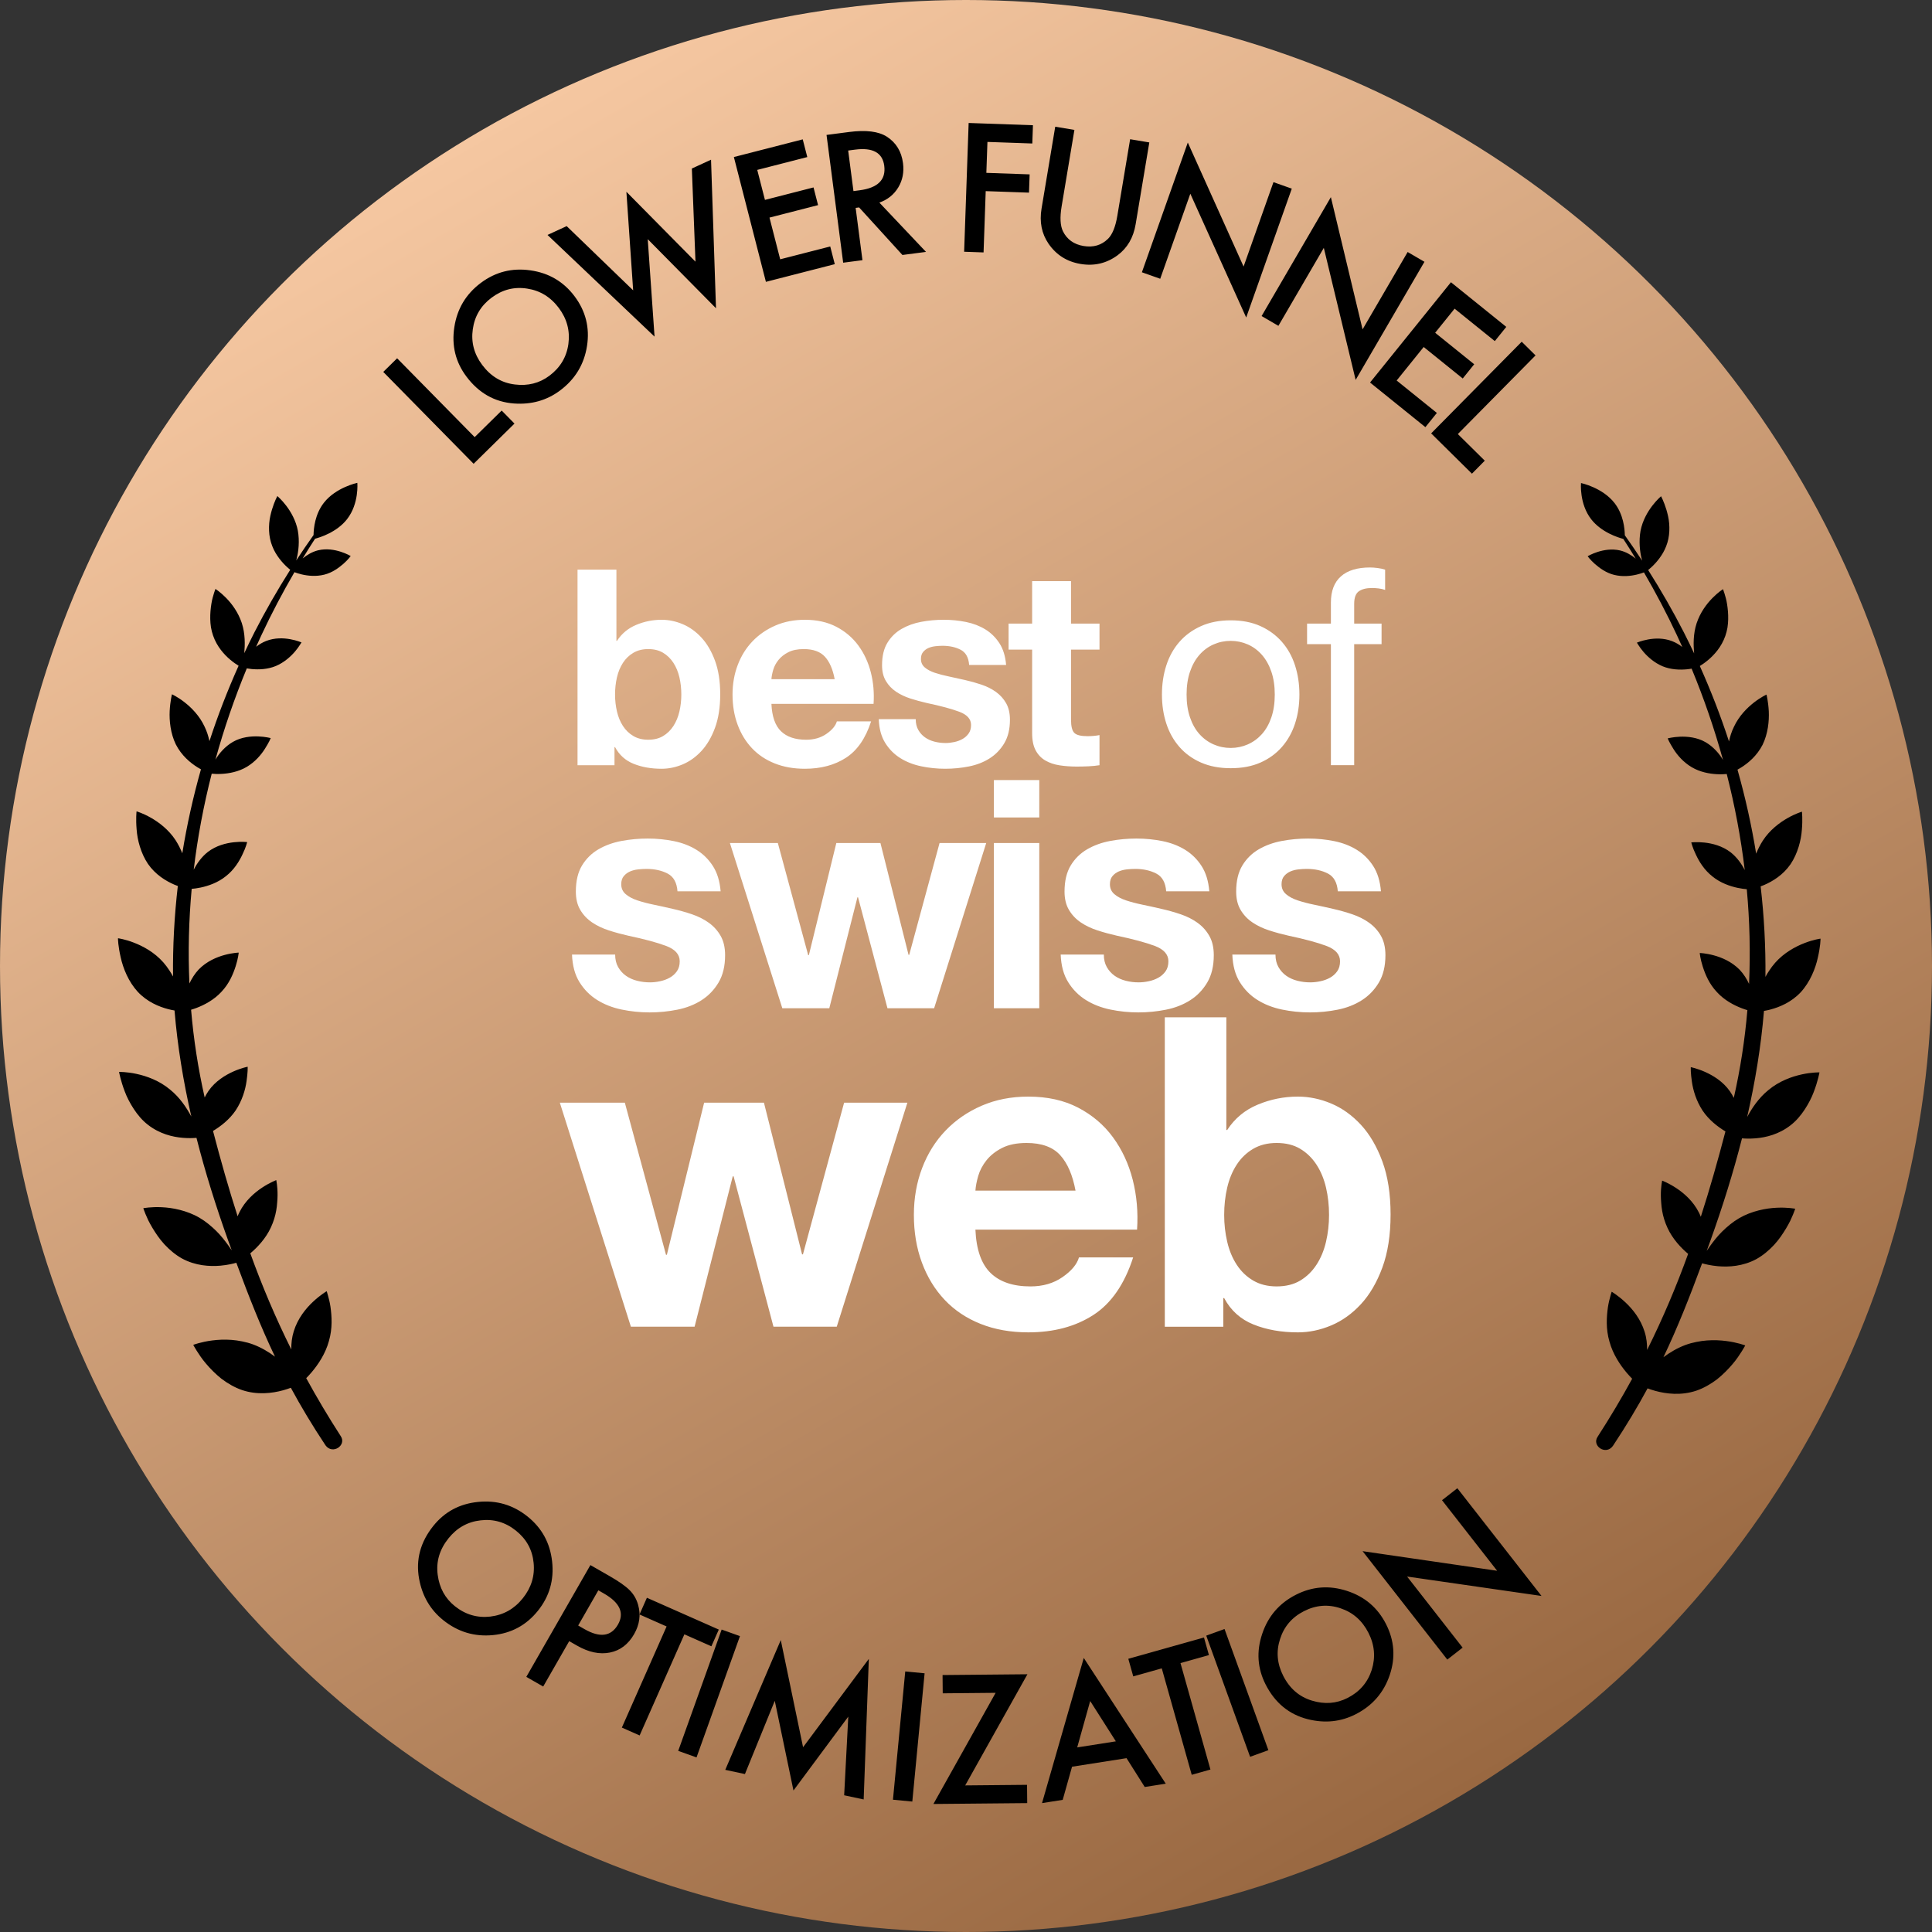
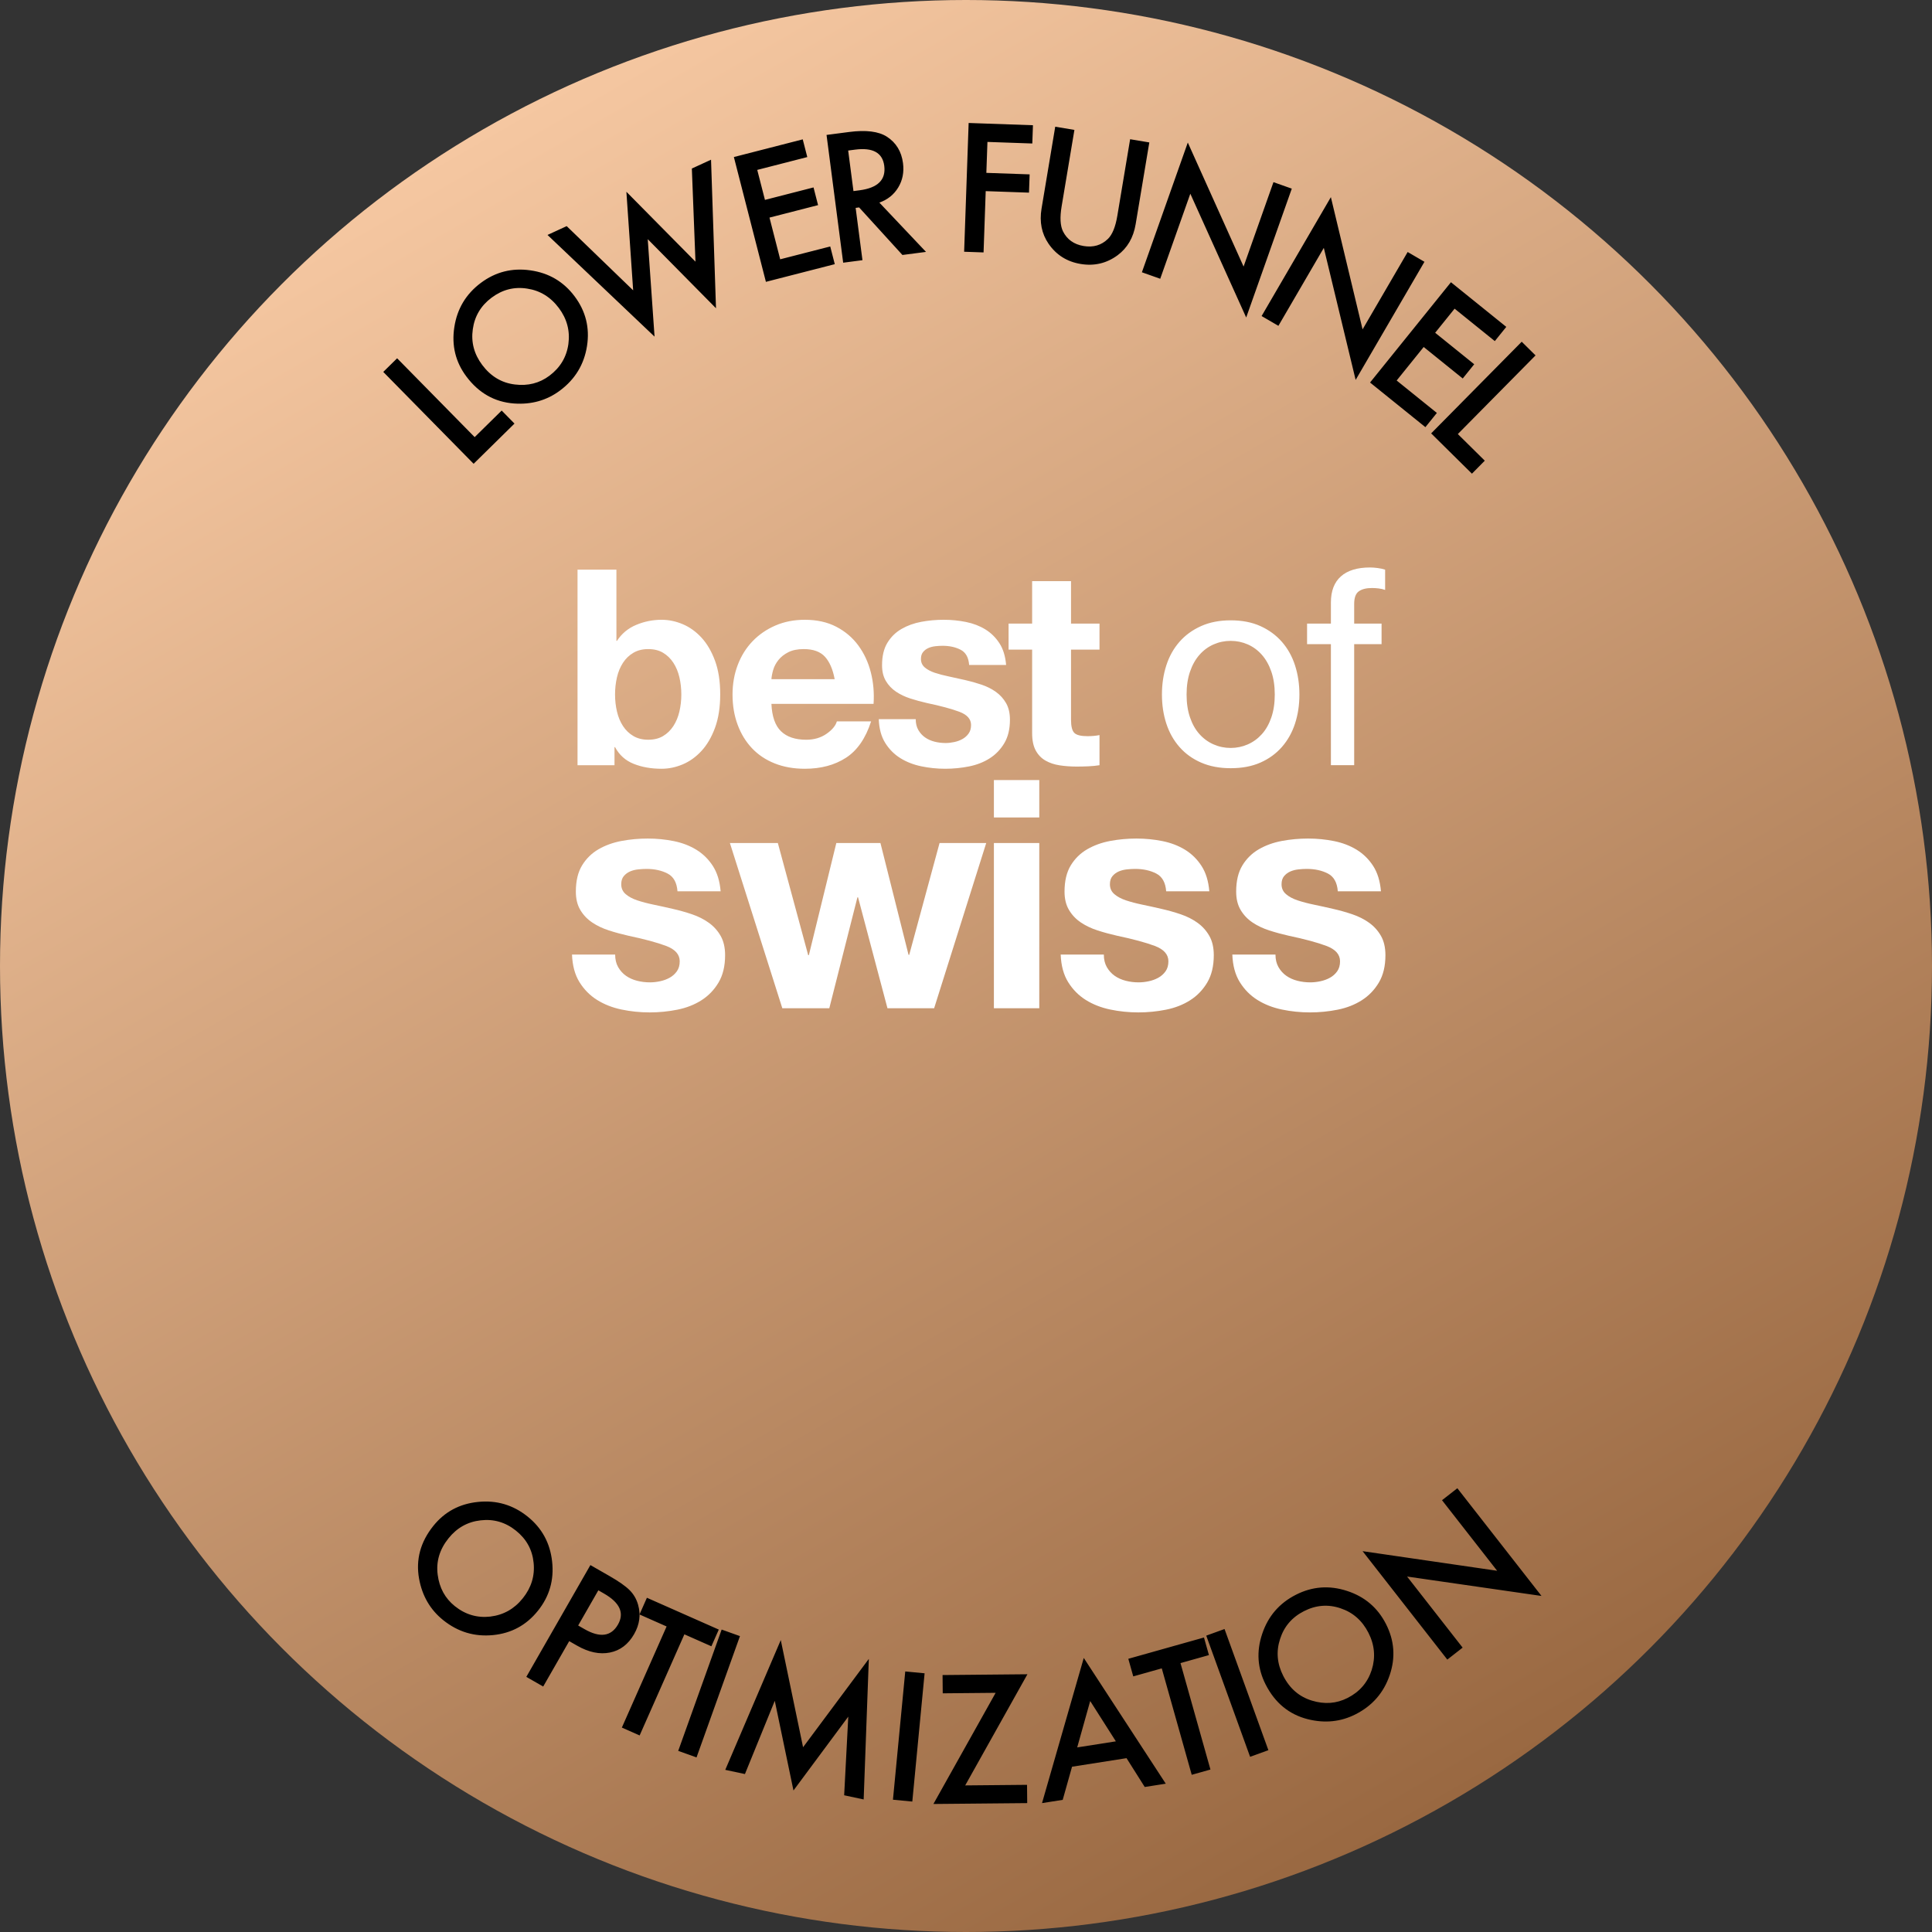
<svg xmlns="http://www.w3.org/2000/svg" viewBox="0 0 520 520">
  <rect x="0" y="0" width="520" height="520" fill="#333333" stroke="none" />
  <defs>
    <linearGradient id="linear-gradient" x1="390.022" y1="485.204" x2="129.978" y2="34.796" gradientUnits="userSpaceOnUse">
      <stop offset="0" stop-color="#996841" />
      <stop offset="1" stop-color="#f5c7a1" />
    </linearGradient>
  </defs>
  <g id="audi-bosw" isolation="isolate">
    <circle cx="260" cy="260" r="260" fill="url(#linear-gradient)" />
    <g id="best_of" data-name="best of">
      <path d="M188.795,171.606c-1.5-1.622-3.182-2.825-5.049-3.612-1.868-.785-3.759-1.179-5.676-1.179-2.359,0-4.632.455-6.818,1.364-2.187.91-3.919,2.347-5.196,4.312h-.147v-19.164h-10.467v52.628h9.951v-4.865h.147c1.13,2.113,2.801,3.612,5.012,4.496,2.211.884,4.717,1.327,7.518,1.327,1.916,0,3.807-.394,5.676-1.179,1.867-.786,3.549-1.99,5.049-3.612,1.498-1.622,2.714-3.697,3.648-6.228.933-2.53,1.401-5.54,1.401-9.029s-.468-6.498-1.401-9.029c-.934-2.53-2.15-4.607-3.648-6.228ZM182.862,191.507c-.344,1.474-.885,2.777-1.622,3.907-.737,1.131-1.658,2.027-2.764,2.69-1.106.663-2.445.995-4.017.995-1.524,0-2.851-.332-3.98-.995-1.131-.663-2.064-1.559-2.801-2.69-.737-1.13-1.278-2.432-1.622-3.907-.344-1.474-.516-2.997-.516-4.57,0-1.622.172-3.17.516-4.644.343-1.474.885-2.776,1.622-3.906.737-1.13,1.67-2.027,2.801-2.69,1.13-.663,2.457-.995,3.98-.995,1.572,0,2.911.332,4.017.995,1.106.663,2.027,1.561,2.764,2.69.737,1.131,1.277,2.432,1.622,3.906.343,1.474.516,3.022.516,4.644,0,1.573-.173,3.096-.516,4.57ZM231.031,173.744c-1.548-2.112-3.527-3.796-5.933-5.049-2.408-1.253-5.233-1.88-8.477-1.88-2.9,0-5.541.516-7.924,1.548-2.384,1.032-4.435,2.445-6.155,4.238-1.721,1.794-3.048,3.919-3.98,6.376-.934,2.458-1.401,5.111-1.401,7.961,0,2.948.454,5.651,1.364,8.108.909,2.458,2.198,4.57,3.869,6.339,1.67,1.769,3.71,3.133,6.118,4.091,2.407.958,5.11,1.437,8.108,1.437,4.323,0,8.009-.982,11.056-2.948,3.046-1.965,5.307-5.233,6.781-9.803h-9.214c-.344,1.179-1.278,2.298-2.801,3.354-1.524,1.057-3.342,1.585-5.454,1.585-2.948,0-5.209-.761-6.781-2.285-1.573-1.523-2.432-3.98-2.58-7.371h27.493c.196-2.948-.049-5.773-.737-8.477-.689-2.702-1.806-5.11-3.354-7.224ZM207.628,182.81c.048-.737.208-1.572.479-2.506.269-.933.737-1.817,1.401-2.654.663-.835,1.548-1.535,2.653-2.101,1.106-.564,2.494-.848,4.165-.848,2.555,0,4.459.689,5.712,2.064,1.253,1.376,2.125,3.391,2.617,6.044h-17.027ZM268.069,186.237c-1.131-.811-2.421-1.462-3.87-1.953-1.45-.491-2.937-.909-4.459-1.253-1.474-.343-2.924-.663-4.349-.958-1.426-.295-2.691-.627-3.796-.995-1.106-.369-2.003-.848-2.69-1.437-.689-.59-1.032-1.351-1.032-2.285,0-.785.196-1.412.589-1.88.393-.466.872-.822,1.437-1.069.565-.245,1.191-.405,1.88-.479.688-.074,1.326-.111,1.916-.111,1.867,0,3.488.357,4.865,1.069,1.375.713,2.138,2.077,2.285,4.091h9.951c-.197-2.359-.799-4.312-1.806-5.86-1.008-1.548-2.273-2.788-3.796-3.722-1.524-.933-3.256-1.596-5.197-1.99-1.942-.393-3.943-.59-6.007-.59s-4.08.184-6.044.553c-1.966.369-3.735,1.008-5.307,1.917-1.573.91-2.838,2.15-3.796,3.722-.958,1.573-1.437,3.587-1.437,6.044,0,1.671.343,3.084,1.032,4.238.688,1.155,1.596,2.113,2.727,2.875,1.13.762,2.42,1.376,3.87,1.843,1.449.468,2.936.873,4.459,1.216,3.734.787,6.645,1.573,8.734,2.359,2.088.787,3.133,1.966,3.133,3.538,0,.934-.221,1.708-.663,2.322-.442.615-.995,1.106-1.659,1.474-.663.369-1.4.639-2.211.811-.811.173-1.585.258-2.322.258-1.032,0-2.027-.122-2.985-.368-.958-.245-1.806-.627-2.543-1.143-.737-.516-1.34-1.179-1.806-1.99-.468-.811-.7-1.781-.7-2.912h-9.951c.098,2.556.675,4.68,1.732,6.376,1.056,1.695,2.407,3.059,4.054,4.091,1.646,1.032,3.525,1.769,5.639,2.211,2.112.442,4.275.663,6.486.663,2.162,0,4.287-.21,6.376-.626,2.088-.417,3.944-1.142,5.565-2.174,1.622-1.032,2.936-2.396,3.944-4.091,1.007-1.695,1.511-3.796,1.511-6.302,0-1.769-.344-3.255-1.032-4.459-.689-1.203-1.598-2.211-2.727-3.022ZM288.266,156.422h-10.466v11.425h-6.339v7.002h6.339v22.481c0,1.916.319,3.464.958,4.644.638,1.179,1.511,2.089,2.617,2.727,1.106.639,2.383,1.069,3.833,1.29,1.449.221,2.985.332,4.607.332,1.032,0,2.088-.025,3.169-.074,1.081-.05,2.064-.147,2.948-.295v-8.108c-.492.099-1.008.173-1.548.221-.541.05-1.106.074-1.695.074-1.769,0-2.948-.295-3.538-.885-.589-.59-.885-1.769-.885-3.538v-18.87h7.666v-7.002h-7.666v-11.425ZM345.022,172.748c-1.573-1.793-3.501-3.206-5.786-4.238-2.285-1.032-4.951-1.548-7.998-1.548-2.998,0-5.651.516-7.961,1.548-2.31,1.032-4.251,2.445-5.823,4.238-1.573,1.794-2.753,3.907-3.538,6.339-.787,2.432-1.179,5.049-1.179,7.85s.393,5.406,1.179,7.813c.785,2.408,1.965,4.509,3.538,6.302,1.572,1.794,3.513,3.195,5.823,4.201,2.309,1.007,4.963,1.511,7.961,1.511,3.046,0,5.713-.504,7.998-1.511,2.285-1.007,4.213-2.407,5.786-4.201,1.572-1.793,2.751-3.894,3.538-6.302.786-2.407,1.179-5.012,1.179-7.813s-.394-5.418-1.179-7.85c-.786-2.432-1.966-4.545-3.538-6.339ZM342.184,193.092c-.615,1.794-1.463,3.293-2.543,4.496-1.082,1.205-2.347,2.126-3.796,2.764-1.45.639-2.985.958-4.607.958s-3.158-.319-4.607-.958c-1.45-.638-2.716-1.559-3.796-2.764-1.081-1.204-1.929-2.702-2.543-4.496-.615-1.793-.922-3.844-.922-6.155s.307-4.36.922-6.155c.614-1.793,1.461-3.304,2.543-4.533,1.08-1.228,2.346-2.162,3.796-2.801,1.449-.638,2.985-.958,4.607-.958s3.157.32,4.607.958c1.449.639,2.714,1.573,3.796,2.801,1.081,1.229,1.928,2.74,2.543,4.533.614,1.794.921,3.846.921,6.155s-.307,4.361-.921,6.155ZM365.734,159.149c.835-.59,2.014-.885,3.538-.885.54,0,1.13.037,1.769.111.638.074,1.227.21,1.769.405v-5.455c-.59-.196-1.266-.343-2.027-.442-.762-.098-1.437-.147-2.027-.147-3.44,0-6.057.799-7.85,2.396-1.795,1.597-2.691,3.944-2.691,7.039v5.676h-6.413v5.528h6.413v32.579h6.266v-32.579h7.371v-5.528h-7.371v-5.307c0-1.67.417-2.801,1.253-3.391Z" fill="#fff" fill-rule="evenodd" />
    </g>
    <g id="swiss">
      <path d="M190.775,248.362c-1.32-.946-2.825-1.706-4.516-2.28-1.692-.573-3.427-1.061-5.204-1.462-1.721-.401-3.413-.774-5.075-1.118-1.664-.344-3.14-.731-4.43-1.161-1.29-.43-2.338-.989-3.14-1.677-.804-.688-1.204-1.577-1.204-2.667,0-.917.228-1.648.688-2.194.458-.544,1.018-.96,1.677-1.247.659-.286,1.39-.473,2.194-.559.802-.086,1.548-.129,2.237-.129,2.179,0,4.071.417,5.677,1.247,1.605.832,2.495,2.423,2.667,4.774h11.613c-.23-2.753-.933-5.032-2.108-6.839-1.176-1.807-2.653-3.254-4.43-4.344-1.778-1.089-3.8-1.863-6.065-2.323-2.266-.458-4.602-.688-7.011-.688s-4.761.215-7.054.645c-2.295.43-4.359,1.176-6.194,2.237-1.836,1.062-3.312,2.509-4.43,4.344-1.118,1.836-1.677,4.187-1.677,7.054,0,1.95.401,3.6,1.204,4.946.802,1.348,1.863,2.466,3.183,3.355,1.318.89,2.824,1.606,4.516,2.151,1.691.546,3.426,1.019,5.204,1.419,4.358.918,7.756,1.836,10.194,2.753,2.437.918,3.656,2.294,3.656,4.129,0,1.09-.258,1.993-.774,2.71-.516.718-1.161,1.29-1.935,1.72-.774.43-1.634.746-2.581.946-.946.202-1.85.301-2.71.301-1.204,0-2.366-.142-3.484-.43-1.118-.286-2.107-.731-2.968-1.333-.86-.602-1.563-1.376-2.108-2.323-.546-.946-.817-2.078-.817-3.398h-11.613c.114,2.983.788,5.463,2.021,7.441,1.233,1.979,2.809,3.57,4.731,4.774,1.921,1.204,4.115,2.065,6.581,2.581,2.465.516,4.989.774,7.57.774,2.523,0,5.003-.245,7.441-.731,2.437-.487,4.602-1.333,6.495-2.538,1.892-1.204,3.426-2.796,4.602-4.774,1.175-1.979,1.764-4.43,1.764-7.355,0-2.065-.402-3.799-1.204-5.204-.804-1.405-1.864-2.581-3.183-3.527ZM244.712,257.007h-.172l-7.57-30.109h-11.871l-7.398,30.195h-.172l-8.172-30.195h-12.904l14.108,44.474h12.645l7.57-29.85h.172l7.914,29.85h12.56l14.022-44.474h-12.56l-8.172,30.109ZM267.508,271.373h12.215v-44.474h-12.215v44.474ZM267.508,220.017h12.215v-10.065h-12.215v10.065ZM322.306,248.362c-1.32-.946-2.825-1.706-4.516-2.28-1.692-.573-3.428-1.061-5.205-1.462-1.721-.401-3.413-.774-5.075-1.118-1.664-.344-3.14-.731-4.43-1.161-1.29-.43-2.337-.989-3.14-1.677-.804-.688-1.204-1.577-1.204-2.667,0-.917.228-1.648.688-2.194.458-.544,1.018-.96,1.678-1.247.658-.286,1.39-.473,2.193-.559.803-.086,1.548-.129,2.237-.129,2.179,0,4.071.417,5.677,1.247,1.605.832,2.495,2.423,2.667,4.774h11.613c-.23-2.753-.933-5.032-2.108-6.839-1.176-1.807-2.653-3.254-4.43-4.344-1.778-1.089-3.8-1.863-6.065-2.323-2.266-.458-4.602-.688-7.011-.688s-4.761.215-7.054.645c-2.295.43-4.359,1.176-6.194,2.237-1.836,1.062-3.312,2.509-4.43,4.344-1.118,1.836-1.677,4.187-1.677,7.054,0,1.95.401,3.6,1.205,4.946.802,1.348,1.863,2.466,3.182,3.355,1.319.89,2.824,1.606,4.516,2.151,1.691.546,3.426,1.019,5.204,1.419,4.358.918,7.756,1.836,10.194,2.753,2.437.918,3.656,2.294,3.656,4.129,0,1.09-.258,1.993-.774,2.71-.516.718-1.162,1.29-1.936,1.72s-1.634.746-2.581.946c-.946.202-1.849.301-2.71.301-1.205,0-2.366-.142-3.484-.43-1.118-.286-2.108-.731-2.968-1.333-.86-.602-1.563-1.376-2.108-2.323-.546-.946-.817-2.078-.817-3.398h-11.613c.114,2.983.788,5.463,2.022,7.441,1.233,1.979,2.809,3.57,4.731,4.774,1.921,1.204,4.114,2.065,6.581,2.581,2.465.516,4.989.774,7.57.774,2.523,0,5.003-.245,7.441-.731,2.437-.487,4.602-1.333,6.495-2.538,1.893-1.204,3.426-2.796,4.603-4.774,1.175-1.979,1.763-4.43,1.763-7.355,0-2.065-.402-3.799-1.204-5.204-.804-1.405-1.864-2.581-3.183-3.527ZM371.684,251.889c-.804-1.405-1.864-2.581-3.183-3.527-1.32-.946-2.825-1.706-4.516-2.28-1.692-.573-3.427-1.061-5.204-1.462-1.721-.401-3.413-.774-5.075-1.118-1.664-.344-3.14-.731-4.43-1.161-1.29-.43-2.338-.989-3.14-1.677-.804-.688-1.204-1.577-1.204-2.667,0-.917.229-1.648.688-2.194.458-.544,1.018-.96,1.677-1.247.659-.286,1.39-.473,2.194-.559.802-.086,1.548-.129,2.237-.129,2.179,0,4.071.417,5.677,1.247,1.605.832,2.495,2.423,2.667,4.774h11.613c-.23-2.753-.933-5.032-2.108-6.839-1.176-1.807-2.653-3.254-4.43-4.344-1.778-1.089-3.8-1.863-6.065-2.323-2.266-.458-4.602-.688-7.011-.688s-4.761.215-7.054.645c-2.294.43-4.359,1.176-6.193,2.237-1.836,1.062-3.312,2.509-4.43,4.344-1.119,1.836-1.677,4.187-1.677,7.054,0,1.95.401,3.6,1.204,4.946.803,1.348,1.863,2.466,3.183,3.355,1.318.89,2.824,1.606,4.516,2.151,1.691.546,3.426,1.019,5.204,1.419,4.358.918,7.756,1.836,10.194,2.753,2.437.918,3.656,2.294,3.656,4.129,0,1.09-.258,1.993-.774,2.71-.516.718-1.161,1.29-1.935,1.72-.774.43-1.635.746-2.581.946-.946.202-1.85.301-2.71.301-1.204,0-2.366-.142-3.484-.43-1.118-.286-2.108-.731-2.968-1.333-.86-.602-1.563-1.376-2.108-2.323-.546-.946-.818-2.078-.818-3.398h-11.613c.114,2.983.788,5.463,2.022,7.441,1.233,1.979,2.809,3.57,4.731,4.774,1.921,1.204,4.115,2.065,6.581,2.581,2.465.516,4.99.774,7.57.774,2.523,0,5.003-.245,7.441-.731,2.437-.487,4.602-1.333,6.495-2.538,1.893-1.204,3.426-2.796,4.602-4.774,1.175-1.979,1.764-4.43,1.764-7.355,0-2.065-.402-3.799-1.204-5.204Z" fill="#fff" fill-rule="evenodd" />
    </g>
    <g id="web">
-       <path d="M216.112,337.607h-.233l-10.264-40.824h-16.096l-10.031,40.941h-.233l-11.081-40.941h-17.496l19.129,60.303h17.146l10.265-40.474h.233l10.731,40.474h17.03l19.013-60.303h-17.03l-11.081,40.824ZM299.569,306.115c-2.449-3.343-5.58-6.007-9.39-7.99-3.811-1.983-8.281-2.974-13.414-2.974-4.589,0-8.768.816-12.539,2.449-3.773,1.633-7.018,3.869-9.74,6.707-2.723,2.839-4.822,6.202-6.298,10.089-1.478,3.889-2.216,8.088-2.216,12.597,0,4.666.718,8.943,2.158,12.831,1.438,3.889,3.479,7.232,6.124,10.031,2.643,2.799,5.87,4.957,9.681,6.474,3.809,1.516,8.086,2.275,12.83,2.275,6.842,0,12.674-1.555,17.496-4.666,4.82-3.109,8.398-8.282,10.731-15.513h-14.58c-.545,1.866-2.023,3.636-4.432,5.307-2.411,1.673-5.289,2.508-8.631,2.508-4.666,0-8.243-1.205-10.731-3.616-2.489-2.409-3.849-6.299-4.082-11.664h43.507c.31-4.666-.079-9.136-1.167-13.414-1.09-4.276-2.858-8.086-5.307-11.431ZM262.535,320.461c.077-1.166.33-2.488.758-3.966.427-1.476,1.167-2.876,2.216-4.199,1.05-1.321,2.449-2.43,4.199-3.324,1.75-.893,3.946-1.341,6.59-1.341,4.042,0,7.057,1.09,9.04,3.266,1.983,2.178,3.362,5.365,4.141,9.564h-26.944ZM372.061,312.588c-1.478-4.004-3.402-7.29-5.774-9.856-2.373-2.566-5.036-4.471-7.99-5.715-2.956-1.243-5.949-1.866-8.981-1.866-3.733,0-7.33.72-10.789,2.158-3.461,1.44-6.202,3.714-8.223,6.824h-.233v-30.327h-16.563v83.282h15.747v-7.698h.233c1.788,3.344,4.432,5.715,7.932,7.115,3.499,1.4,7.465,2.1,11.897,2.1,3.033,0,6.025-.623,8.981-1.866,2.954-1.243,5.617-3.149,7.99-5.715,2.371-2.566,4.295-5.85,5.774-9.856,1.476-4.004,2.216-8.766,2.216-14.289s-.74-10.283-2.216-14.288ZM356.898,334.225c-.545,2.333-1.4,4.394-2.566,6.182-1.166,1.79-2.624,3.208-4.374,4.257-1.75,1.05-3.869,1.575-6.357,1.575-2.411,0-4.511-.525-6.299-1.575-1.79-1.05-3.266-2.468-4.432-4.257-1.166-1.788-2.023-3.849-2.566-6.182-.545-2.333-.816-4.742-.816-7.232,0-2.566.272-5.016.816-7.348.543-2.333,1.4-4.392,2.566-6.182,1.166-1.788,2.643-3.208,4.432-4.257,1.788-1.05,3.887-1.575,6.299-1.575,2.488,0,4.607.525,6.357,1.575,1.75,1.05,3.208,2.469,4.374,4.257,1.167,1.79,2.021,3.849,2.566,6.182.543,2.333.816,4.782.816,7.348,0,2.49-.273,4.899-.816,7.232Z" fill="#fff" fill-rule="evenodd" />
-     </g>
+       </g>
    <g id="LOWER_FUNNEL-2" data-name="LOWER FUNNEL">
      <path d="M127.756,117.65l-20.869-21.218-3.731,3.67,24.318,24.725,11.001-10.82-3.449-3.507-7.27,7.15ZM142.764,72.766c-4.947-.709-9.398.418-13.352,3.381-4.003,2.999-6.379,6.969-7.13,11.91-.763,4.95.319,9.378,3.247,13.285,3.331,4.446,7.595,6.865,12.79,7.256,4.711.344,8.857-.827,12.44-3.512,4.05-3.035,6.461-7.021,7.233-11.959.769-4.917-.342-9.371-3.332-13.361-2.972-3.966-6.938-6.299-11.897-7ZM152.984,92.586c-.493,3.513-2.195,6.36-5.107,8.542-2.684,2.011-5.792,2.796-9.322,2.354-3.543-.433-6.463-2.183-8.762-5.251-2.191-2.924-3.037-6.125-2.539-9.605.481-3.504,2.165-6.338,5.053-8.502,2.9-2.173,6.087-2.989,9.561-2.448,3.477.52,6.324,2.26,8.542,5.219,2.191,2.924,3.049,6.154,2.574,9.691ZM191.375,42.986l-5.162,2.375.975,25.067-18.595-18.814,1.823,26.531-17.891-17.284-5.162,2.375,28.81,27.367-1.832-26.23,18.371,18.596-1.335-39.982ZM209.991,69.794l-2.881-11.226,13.075-3.356-1.223-4.765-13.075,3.356-2.072-8.071,13.467-3.456-1.223-4.765-18.536,4.758,8.622,33.591,18.536-4.758-1.223-4.765-13.467,3.456ZM241.767,50.45c1.167-1.934,1.593-4.118,1.276-6.554-.406-3.118-1.846-5.482-4.321-7.093-2.242-1.444-5.635-1.871-10.178-1.279l-6.08.792,4.478,34.389,5.19-.676-1.833-14.077.935-.122,11.655,12.797,6.348-.827-12.555-13.269c2.223-.788,3.918-2.148,5.086-4.083ZM229.709,51.431l-1.421-10.914,1.849-.241c4.781-.623,7.401.826,7.859,4.345.489,3.757-1.724,5.955-6.639,6.595l-1.648.215ZM259.498,67.758l5.23.183.578-16.499,11.65.408.172-4.916-11.65-.408.292-8.328,12.077.423.172-4.916-17.307-.606-1.214,34.659ZM304.175,37.473l-3.443,20.603c-.499,2.984-1.338,5.052-2.517,6.206-1.761,1.725-3.948,2.369-6.562,1.932-2.6-.434-4.452-1.753-5.556-3.957-.733-1.519-.854-3.748-.362-6.687l3.443-20.603-5.162-.863-3.68,22.021c-.602,3.604.024,6.76,1.879,9.469,2.076,3.019,4.953,4.836,8.631,5.45,3.677.615,6.996-.167,9.956-2.344,2.635-1.958,4.254-4.739,4.856-8.343l3.68-22.021-5.162-.863ZM342.753,49.026l-8.04,22.72-15.016-33.38-12.356,34.917,4.934,1.746,8.099-22.89,15.039,33.317,12.273-34.684-4.933-1.746ZM378.871,67.829l-12.132,20.825-8.534-35.593-18.644,32.003,4.522,2.634,12.222-20.98,8.568,35.535,18.52-31.79-4.522-2.635ZM375.913,102.416l7.276-9.021,10.507,8.475,3.088-3.829-10.507-8.475,5.232-6.486,10.822,8.729,3.088-3.829-14.895-12.015-21.773,26.993,14.895,12.015,3.088-3.829-10.821-8.729ZM413.295,95.656l-3.723-3.678-24.376,24.668,10.976,10.846,3.458-3.499-7.253-7.167,20.918-21.169Z" fill-rule="evenodd" />
    </g>
    <g id="OPTIMIZATION-2" data-name="OPTIMIZATION">
      <path d="M144.795,433.524c3.098-3.869,4.366-8.291,3.805-13.268-.55-4.967-2.753-8.995-6.61-12.084-3.904-3.126-8.342-4.435-13.314-3.928-4.984.498-9.001,2.653-12.053,6.463-3.472,4.337-4.749,9.069-3.83,14.198.844,4.647,3.014,8.37,6.509,11.168,3.951,3.163,8.413,4.502,13.387,4.015,4.953-.484,8.988-2.672,12.105-6.565ZM131.963,435.104c-3.525.401-6.707-.536-9.547-2.811-2.618-2.097-4.155-4.909-4.609-8.438-.466-3.539.499-6.804,2.895-9.796,2.283-2.852,5.172-4.471,8.667-4.858,3.512-.41,6.677.513,9.494,2.768,2.828,2.265,4.415,5.147,4.76,8.645.365,3.496-.608,6.688-2.919,9.575-2.284,2.852-5.197,4.49-8.74,4.914ZM170.676,439.822c1.475-2.572,1.831-5.198,1.072-7.877-.429-1.54-1.193-2.858-2.29-3.953-1.085-1.088-2.888-2.354-5.408-3.799l-5.145-2.949-17.246,30.088,4.541,2.603,7.003-12.218,2.105,1.206c3.131,1.794,6.08,2.415,8.849,1.862,2.768-.553,4.941-2.207,6.52-4.961ZM166.325,437.25c-1.839,3.209-4.844,3.618-9.014,1.228l-1.696-.972,5.428-9.471,1.501.86c4.3,2.465,5.56,5.25,3.781,8.354ZM191.473,443.1l1.991-4.498-19.348-8.563-1.991,4.498,7.292,3.227-12.044,27.215,4.786,2.118,12.044-27.215,7.271,3.218ZM194.234,438.598l-11.69,32.65,4.927,1.764,11.69-32.65-4.927-1.764ZM210.147,441.424l-14.94,34.932,5.294,1.133,8.031-19.712,5.033,24.138,14.752-19.882-1.108,21.17,5.249,1.123,1.389-37.832-17.698,23.776-6.001-28.847ZM240.338,484.394l5.21.499,3.309-34.522-5.209-.499-3.309,34.522ZM253.691,450.841l.046,4.919,14.24-.133-16.747,29.918,25.245-.235-.046-4.919-16.643.155,16.747-29.918-22.842.213ZM280.461,485.309l5.569-.874,2.51-8.92,14.667-2.303,4.901,7.757,5.658-.888-22.07-33.845-11.236,39.074ZM300.337,468.684l-10.407,1.634,3.496-12.485,6.91,10.852ZM325.386,445.47l-1.333-4.735-20.367,5.732,1.332,4.735,7.675-2.16,8.062,28.648,5.038-1.418-8.062-28.648,7.654-2.154ZM324.665,440.234l11.8,32.611,4.921-1.781-11.8-32.611-4.921,1.781ZM362.518,428.184c-4.753-1.544-9.331-1.194-13.734,1.05-4.456,2.271-7.476,5.777-9.06,10.517-1.598,4.747-1.288,9.295.929,13.644,2.523,4.95,6.31,8.061,11.363,9.335,4.583,1.143,8.869.699,12.858-1.335,4.509-2.298,7.566-5.814,9.17-10.548,1.598-4.713,1.264-9.292-1-13.734-2.251-4.416-5.759-7.392-10.526-8.929ZM369.201,449.458c-1.086,3.377-3.25,5.892-6.491,7.544-2.989,1.523-6.184,1.765-9.588.727-3.417-1.032-5.995-3.255-7.736-6.671-1.659-3.255-1.946-6.554-.86-9.898,1.072-3.37,3.216-5.874,6.431-7.513,3.228-1.645,6.508-1.905,9.838-.779,3.337,1.106,5.845,3.307,7.524,6.602,1.659,3.255,1.953,6.585.881,9.988ZM414.898,429.551l-22.653-28.99-4.124,3.222,14.839,18.991-36.22-5.277,22.805,29.185,4.124-3.222-14.95-19.132,36.178,5.224Z" fill-rule="evenodd" />
    </g>
    <g id="leaves">
-       <path d="M93.434,139.704c3.247-4.176,2.74-9.743,2.74-9.743,0,0-5.77,1.203-9.017,5.379-2.376,3.056-2.74,6.849-2.765,8.668-1.6,2.252-3.154,4.534-4.664,6.842.039-.144.078-.287.117-.439.518-2.034.814-4.811.322-7.57-.526-2.779-1.902-5.119-3.151-6.757-1.248-1.639-2.375-2.567-2.375-2.567,0,0-.776,1.444-1.429,3.6-.317,1.083-.638,2.318-.746,3.674-.113,1.353-.078,2.785.215,4.194.294,1.41.813,2.663,1.438,3.755.637,1.1,1.366,2.031,2.052,2.786.766.841,1.463,1.45,1.941,1.835-3.458,5.451-6.672,11.046-9.605,16.777-.95,1.871-1.869,3.756-2.76,5.654.2-2.279.279-5.211-.672-8.111-.976-2.92-2.684-5.192-4.231-6.766-1.535-1.569-2.856-2.4-2.856-2.4,0,0-.168.411-.393,1.123-.216.716-.532,1.71-.711,2.929-.194,1.211-.329,2.607-.295,4.064.017.728.076,1.472.191,2.215.129.75.321,1.503.577,2.238,1.027,2.944,2.946,5.07,4.603,6.47.89.751,1.696,1.289,2.257,1.63-2.969,6.634-5.603,13.405-7.844,20.295-.277-1.298-.688-2.633-1.327-3.936-1.361-2.927-3.548-5.109-5.399-6.548-1.85-1.44-3.367-2.126-3.367-2.126,0,0-.474,1.871-.612,4.497-.127,2.629.22,6.045,1.658,8.997,1.521,2.978,3.868,4.938,5.83,6.163.323.202.632.379.928.542-2.103,7.44-3.788,14.986-5.018,22.598-.47-1.18-1.073-2.369-1.786-3.492-1.873-2.88-4.503-4.846-6.667-6.078-2.167-1.235-3.858-1.72-3.858-1.72,0,0-.063.513-.087,1.381-.025.867-.019,2.088.104,3.493.197,2.802,1.107,6.374,3.049,9.266,2.006,2.902,4.81,4.594,7.054,5.567.344.148.669.273.984.39-.936,8.084-1.376,16.217-1.288,24.35-.304-.557-.629-1.113-.998-1.66-.486-.733-1.005-1.45-1.61-2.132-2.402-2.724-5.466-4.366-7.92-5.312-2.431-.948-4.286-1.185-4.286-1.185,0,0-.011.551.089,1.47.104.919.295,2.205.636,3.667.636,2.922,2.085,6.541,4.581,9.264,2.542,2.726,5.741,4.039,8.244,4.687.607.156,1.152.263,1.664.352.799,9.614,2.374,19.133,4.524,28.539-1.295-2.378-3.063-5.099-5.69-7.225-2.911-2.451-6.355-3.665-9.068-4.249-2.715-.587-4.692-.527-4.692-.527,0,0,.403,2.322,1.546,5.29.548,1.486,1.39,3.114,2.414,4.683,1.033,1.568,2.27,3.073,3.844,4.278,3.114,2.42,6.581,3.254,9.341,3.484,1.581.133,2.86.078,3.69.008,2.36,9.288,5.247,18.461,8.482,27.499.343.944.679,1.861,1.015,2.781-.27-.412-.566-.845-.897-1.298-.902-1.228-1.941-2.608-3.26-3.908-1.329-1.297-2.81-2.561-4.543-3.575-1.733-1.013-3.565-1.678-5.303-2.116-1.725-.442-3.392-.644-4.845-.713-2.908-.141-4.962.269-4.962.269,0,0,.19.591.583,1.551.197.48.444,1.051.744,1.685.314.63.693,1.318,1.122,2.041.87,1.441,1.916,3.029,3.265,4.479,1.354,1.448,2.928,2.787,4.714,3.782,3.638,1.967,7.451,2.176,10.324,1.927,1.987-.176,3.514-.562,4.287-.787,3.396,9.179,6.591,17.279,10.404,25.271-1.705-1.271-3.672-2.453-5.873-3.282-.99-.363-1.988-.634-2.975-.829-.978-.2-1.933-.332-2.87-.401-1.871-.14-3.64-.043-5.165.152-3.051.387-5.116,1.189-5.116,1.189,0,0,.301.58.878,1.505.588.918,1.404,2.208,2.556,3.548,1.146,1.343,2.543,2.781,4.152,4.063,1.659,1.254,3.527,2.351,5.556,3.05,4.097,1.376,8.106.864,11.038.063.785-.216,1.466-.45,2.086-.681,2.696,4.987,5.731,10.067,9.328,15.485,1.896,2.629,5.747-.004,4.113-2.458-3.402-5.273-6.483-10.46-9.299-15.618.442-.445.933-.969,1.449-1.577,1.749-2.061,3.727-4.989,4.659-8.402,1.015-3.466.765-6.746.417-9.264-.192-1.249-.463-2.278-.672-3.005-.193-.735-.347-1.155-.347-1.155,0,0-1.658.966-3.618,2.789-1.969,1.83-4.156,4.491-5.241,7.997-.522,1.651-.681,3.3-.666,4.881-4.25-8.528-7.85-17.064-11.032-25.855,1.933-1.628,4.175-3.997,5.548-6.988.712-1.529,1.181-3.095,1.434-4.564.129-.736.21-1.45.255-2.129.057-.684.096-1.339.099-1.943.012-1.209-.075-2.228-.166-2.947-.096-.717-.176-1.139-.176-1.139,0,0-1.709.634-3.795,2.01-2.09,1.38-4.572,3.523-6.124,6.629-.183.363-.341.731-.484,1.099-2.375-7.367-4.542-14.98-6.625-22.97,1.993-1.198,4.411-3.028,6.117-5.559,1.738-2.629,2.592-5.556,2.905-7.818.155-1.131.271-2.113.29-2.805.029-.693.008-1.103.008-1.103,0,0-1.678.32-3.842,1.281-2.145.959-4.863,2.585-6.693,5.233-.394.563-.729,1.153-1.031,1.753-1.769-7.797-2.983-15.682-3.655-23.607.453-.135.942-.292,1.484-.499,2.099-.798,4.699-2.154,6.701-4.346,2.089-2.198,3.161-4.818,3.823-6.899.674-2.08.805-3.633.805-3.633,0,0-1.609.049-3.756.624-2.147.577-4.833,1.693-6.987,3.891-1.072,1.142-1.897,2.464-2.52,3.794-.382-8.486-.17-16.996.612-25.469.623-.051,1.446-.149,2.41-.353,2.059-.433,4.658-1.314,6.812-3.068,2.229-1.747,3.607-4.035,4.465-5.89.909-1.845,1.241-3.277,1.241-3.277,0,0-1.505-.186-3.582.042-2.069.23-4.747.879-7.011,2.62-1.684,1.332-2.937,3.098-3.789,4.777,1.037-8.693,2.668-17.331,4.844-25.847.594.058,1.524.115,2.681.051,1.968-.107,4.498-.553,6.732-1.879,2.243-1.325,3.887-3.245,4.896-4.864.499-.811.93-1.519,1.182-2.043.262-.521.387-.843.387-.843,0,0-1.375-.381-3.335-.457-1.948-.071-4.548.151-6.828,1.467-2.1,1.209-3.716,3.084-4.713,4.79,2.3-8.34,5.125-16.55,8.441-24.566.396.068.831.133,1.327.18,1.836.172,4.236.107,6.482-.817,2.217-.938,3.969-2.507,5.134-3.864.582-.679,1.019-1.305,1.312-1.761.305-.45.468-.731.468-.731,0,0-1.227-.533-3.038-.863-1.806-.326-4.164-.424-6.47.473-1.001.391-1.903.942-2.707,1.56.468-1.044.94-2.086,1.425-3.122,2.695-5.764,5.668-11.417,8.891-16.946.482.182,1.149.406,1.959.596,1.66.39,3.843.618,6.053.069,2.213-.549,3.914-1.845,5.181-2.935,1.252-1.099,1.948-2.078,1.948-2.078,0,0-1.069-.642-2.693-1.163-1.624-.521-3.807-.915-6.053-.389-1.637.401-3.046,1.268-4.184,2.193,1.088-1.782,2.196-3.553,3.339-5.305,1.324-.345,5.88-1.744,8.634-5.285ZM476.432,271.734c2.505-.649,5.706-1.962,8.25-4.689,2.497-2.725,3.948-6.345,4.584-9.269.342-1.462.532-2.749.637-3.668.1-.919.089-1.471.089-1.471,0,0-1.856.237-4.289,1.185-2.456.947-5.522,2.59-7.926,5.315-.605.682-1.125,1.399-1.611,2.133-.37.547-.695,1.103-.999,1.66.088-8.136-.352-16.272-1.288-24.36.315-.117.639-.242.984-.391,2.245-.974,5.052-2.666,7.059-5.569,1.944-2.892,2.854-6.467,3.051-9.27.123-1.405.129-2.626.104-3.494-.024-.868-.087-1.381-.087-1.381,0,0-1.692.485-3.861,1.721-2.166,1.233-4.798,3.199-6.672,6.081-.714,1.123-1.317,2.312-1.788,3.493-1.231-7.616-2.917-15.165-5.021-22.608.296-.163.605-.341.929-.542,1.963-1.226,4.312-3.186,5.834-6.166,1.44-2.953,1.786-6.371,1.66-9.001-.137-2.628-.612-4.499-.612-4.499,0,0-1.518.686-3.369,2.127-1.852,1.439-4.041,3.622-5.402,6.551-.64,1.303-1.051,2.639-1.328,3.937-2.243-6.893-4.878-13.667-7.85-20.304.561-.342,1.368-.88,2.259-1.631,1.658-1.4,3.579-3.527,4.606-6.473.256-.736.448-1.489.578-2.239.115-.744.174-1.488.191-2.217.034-1.458-.101-2.854-.295-4.065-.179-1.219-.496-2.214-.712-2.93-.226-.712-.394-1.123-.394-1.123,0,0-1.322.831-2.858,2.401-1.547,1.574-3.257,3.848-4.234,6.769-.953,2.902-.873,5.835-.673,8.115-.892-1.898-1.811-3.784-2.762-5.656-2.935-5.733-6.152-11.331-9.612-16.785.479-.385,1.177-.995,1.943-1.836.687-.755,1.416-1.687,2.054-2.787.625-1.093,1.145-2.346,1.439-3.757.293-1.41.329-2.842.216-4.196-.108-1.357-.429-2.593-.747-3.676-.653-2.157-1.43-3.601-1.43-3.601,0,0-1.127.929-2.376,2.568-1.25,1.638-2.627,3.979-3.153,6.76-.493,2.761-.196,5.539.322,7.574.039.152.078.295.117.439-1.511-2.31-3.067-4.593-4.667-6.845-.025-1.82-.39-5.614-2.767-8.672-3.249-4.178-9.023-5.382-9.023-5.382,0,0-.507,5.57,2.742,9.747,2.755,3.543,7.315,4.943,8.64,5.288,1.144,1.753,2.252,3.525,3.341,5.308-1.14-.926-2.549-1.794-4.187-2.195-2.248-.527-4.432-.132-6.057.389-1.625.522-2.694,1.164-2.694,1.164,0,0,.696.98,1.949,2.079,1.268,1.09,2.97,2.387,5.185,2.936,2.212.549,4.396.322,6.058-.069.811-.19,1.479-.414,1.961-.596,3.226,5.531,6.201,11.187,8.898,16.953.485,1.037.957,2.079,1.425,3.123-.805-.618-1.707-1.169-2.709-1.56-2.308-.898-4.667-.8-6.475-.473-1.812.33-3.04.864-3.04.864,0,0,.162.281.468.731.293.457.731,1.083,1.313,1.762,1.166,1.358,2.919,2.928,5.138,3.866,2.247.924,4.65.989,6.487.817.496-.046.932-.111,1.328-.18,3.319,8.02,6.146,16.233,8.448,24.577-.998-1.707-2.615-3.583-4.717-4.793-2.281-1.316-4.883-1.538-6.832-1.468-1.962.076-3.338.457-3.338.457,0,0,.125.323.387.844.252.524.684,1.232,1.183,2.044,1.01,1.619,2.655,3.54,4.9,4.866,2.236,1.326,4.768,1.773,6.737,1.879,1.158.063,2.089.007,2.683-.051,2.177,8.52,3.809,17.161,4.847,25.858-.852-1.68-2.106-3.447-3.792-4.779-2.266-1.742-4.946-2.391-7.017-2.621-2.079-.228-3.584-.042-3.584-.042,0,0,.333,1.433,1.242,3.279.858,1.856,2.238,4.145,4.468,5.893,2.155,1.756,4.757,2.637,6.817,3.07.965.203,1.789.302,2.412.353.782,8.476.995,16.99.612,25.48-.624-1.331-1.449-2.654-2.522-3.796-2.156-2.199-4.844-3.315-6.992-3.893-2.148-.576-3.759-.625-3.759-.625,0,0,.132,1.554.806,3.634.662,2.082,1.735,4.704,3.826,6.903,2.003,2.193,4.605,3.55,6.706,4.348.542.206,1.031.363,1.485.499-.672,7.928-1.888,15.817-3.658,23.617-.302-.6-.637-1.191-1.032-1.754-1.831-2.648-4.551-4.276-6.698-5.235-2.166-.961-3.845-1.281-3.845-1.281,0,0-.021.41.008,1.104.019.692.136,1.674.29,2.806.314,2.263,1.168,5.192,2.907,7.822,1.707,2.532,4.127,4.363,6.121,5.562-2.085,7.993-4.253,15.61-6.63,22.98-.143-.369-.301-.736-.485-1.1-1.553-3.108-4.037-5.251-6.129-6.632-2.088-1.377-3.798-2.011-3.798-2.011,0,0-.08.423-.176,1.14-.091.719-.179,1.738-.166,2.948.003.604.042,1.26.099,1.944.045.68.126,1.394.256,2.13.252,1.469.722,3.036,1.435,4.566,1.374,2.992,3.618,5.362,5.552,6.991-3.184,8.794-6.787,17.334-11.04,25.866.015-1.582-.144-3.231-.667-4.883-1.086-3.507-3.274-6.169-5.245-8-1.961-1.823-3.62-2.79-3.62-2.79,0,0-.155.42-.347,1.156-.208.728-.48,1.757-.672,3.007-.348,2.519-.599,5.801.417,9.268.933,3.414,2.913,6.344,4.663,8.406.516.609,1.008,1.133,1.449,1.578-2.818,5.16-5.901,10.35-9.305,15.625-1.636,2.455,2.218,5.09,4.116,2.459,3.6-5.421,6.637-10.503,9.335-15.492.62.231,1.301.465,2.087.681,2.934.8,6.946,1.313,11.046-.064,2.03-.699,3.9-1.797,5.56-3.051,1.61-1.282,3.008-2.721,4.155-4.065,1.153-1.341,1.969-2.631,2.558-3.549.577-.926.878-1.506.878-1.506,0,0-2.067-.802-5.12-1.189-1.526-.195-3.296-.292-5.169-.152-.938.069-1.894.201-2.872.401-.988.196-1.986.466-2.977.83-2.203.828-4.171,2.011-5.878,3.283,3.816-7.995,7.013-16.1,10.412-25.283.773.226,2.302.612,4.29.788,2.875.25,6.691.041,10.331-1.928,1.788-.995,3.363-2.334,4.718-3.783,1.35-1.451,2.396-3.039,3.267-4.481.429-.723.808-1.412,1.123-2.042.3-.634.548-1.206.745-1.686.394-.96.584-1.552.584-1.552,0,0-2.056-.41-4.966-.269-1.455.069-3.122.271-4.849.713-1.739.438-3.572,1.103-5.307,2.117-1.734,1.015-3.217,2.279-4.546,3.576-1.32,1.3-2.359,2.682-3.262,3.91-.332.453-.628.887-.898,1.299.336-.92.672-1.838,1.016-2.782,3.238-9.042,6.127-18.219,8.489-27.511.831.07,2.111.125,3.693-.008,2.762-.231,6.231-1.065,9.347-3.486,1.575-1.206,2.814-2.712,3.847-4.28,1.025-1.57,1.868-3.198,2.416-4.685,1.144-2.97,1.547-5.293,1.547-5.293,0,0-1.978-.06-4.695.528-2.715.585-6.161,1.8-9.075,4.251-2.628,2.128-4.398,4.849-5.694,7.229,2.152-9.411,3.728-18.934,4.527-28.552.512-.089,1.058-.196,1.665-.352Z" fill-rule="evenodd" />
-     </g>
+       </g>
  </g>
</svg>